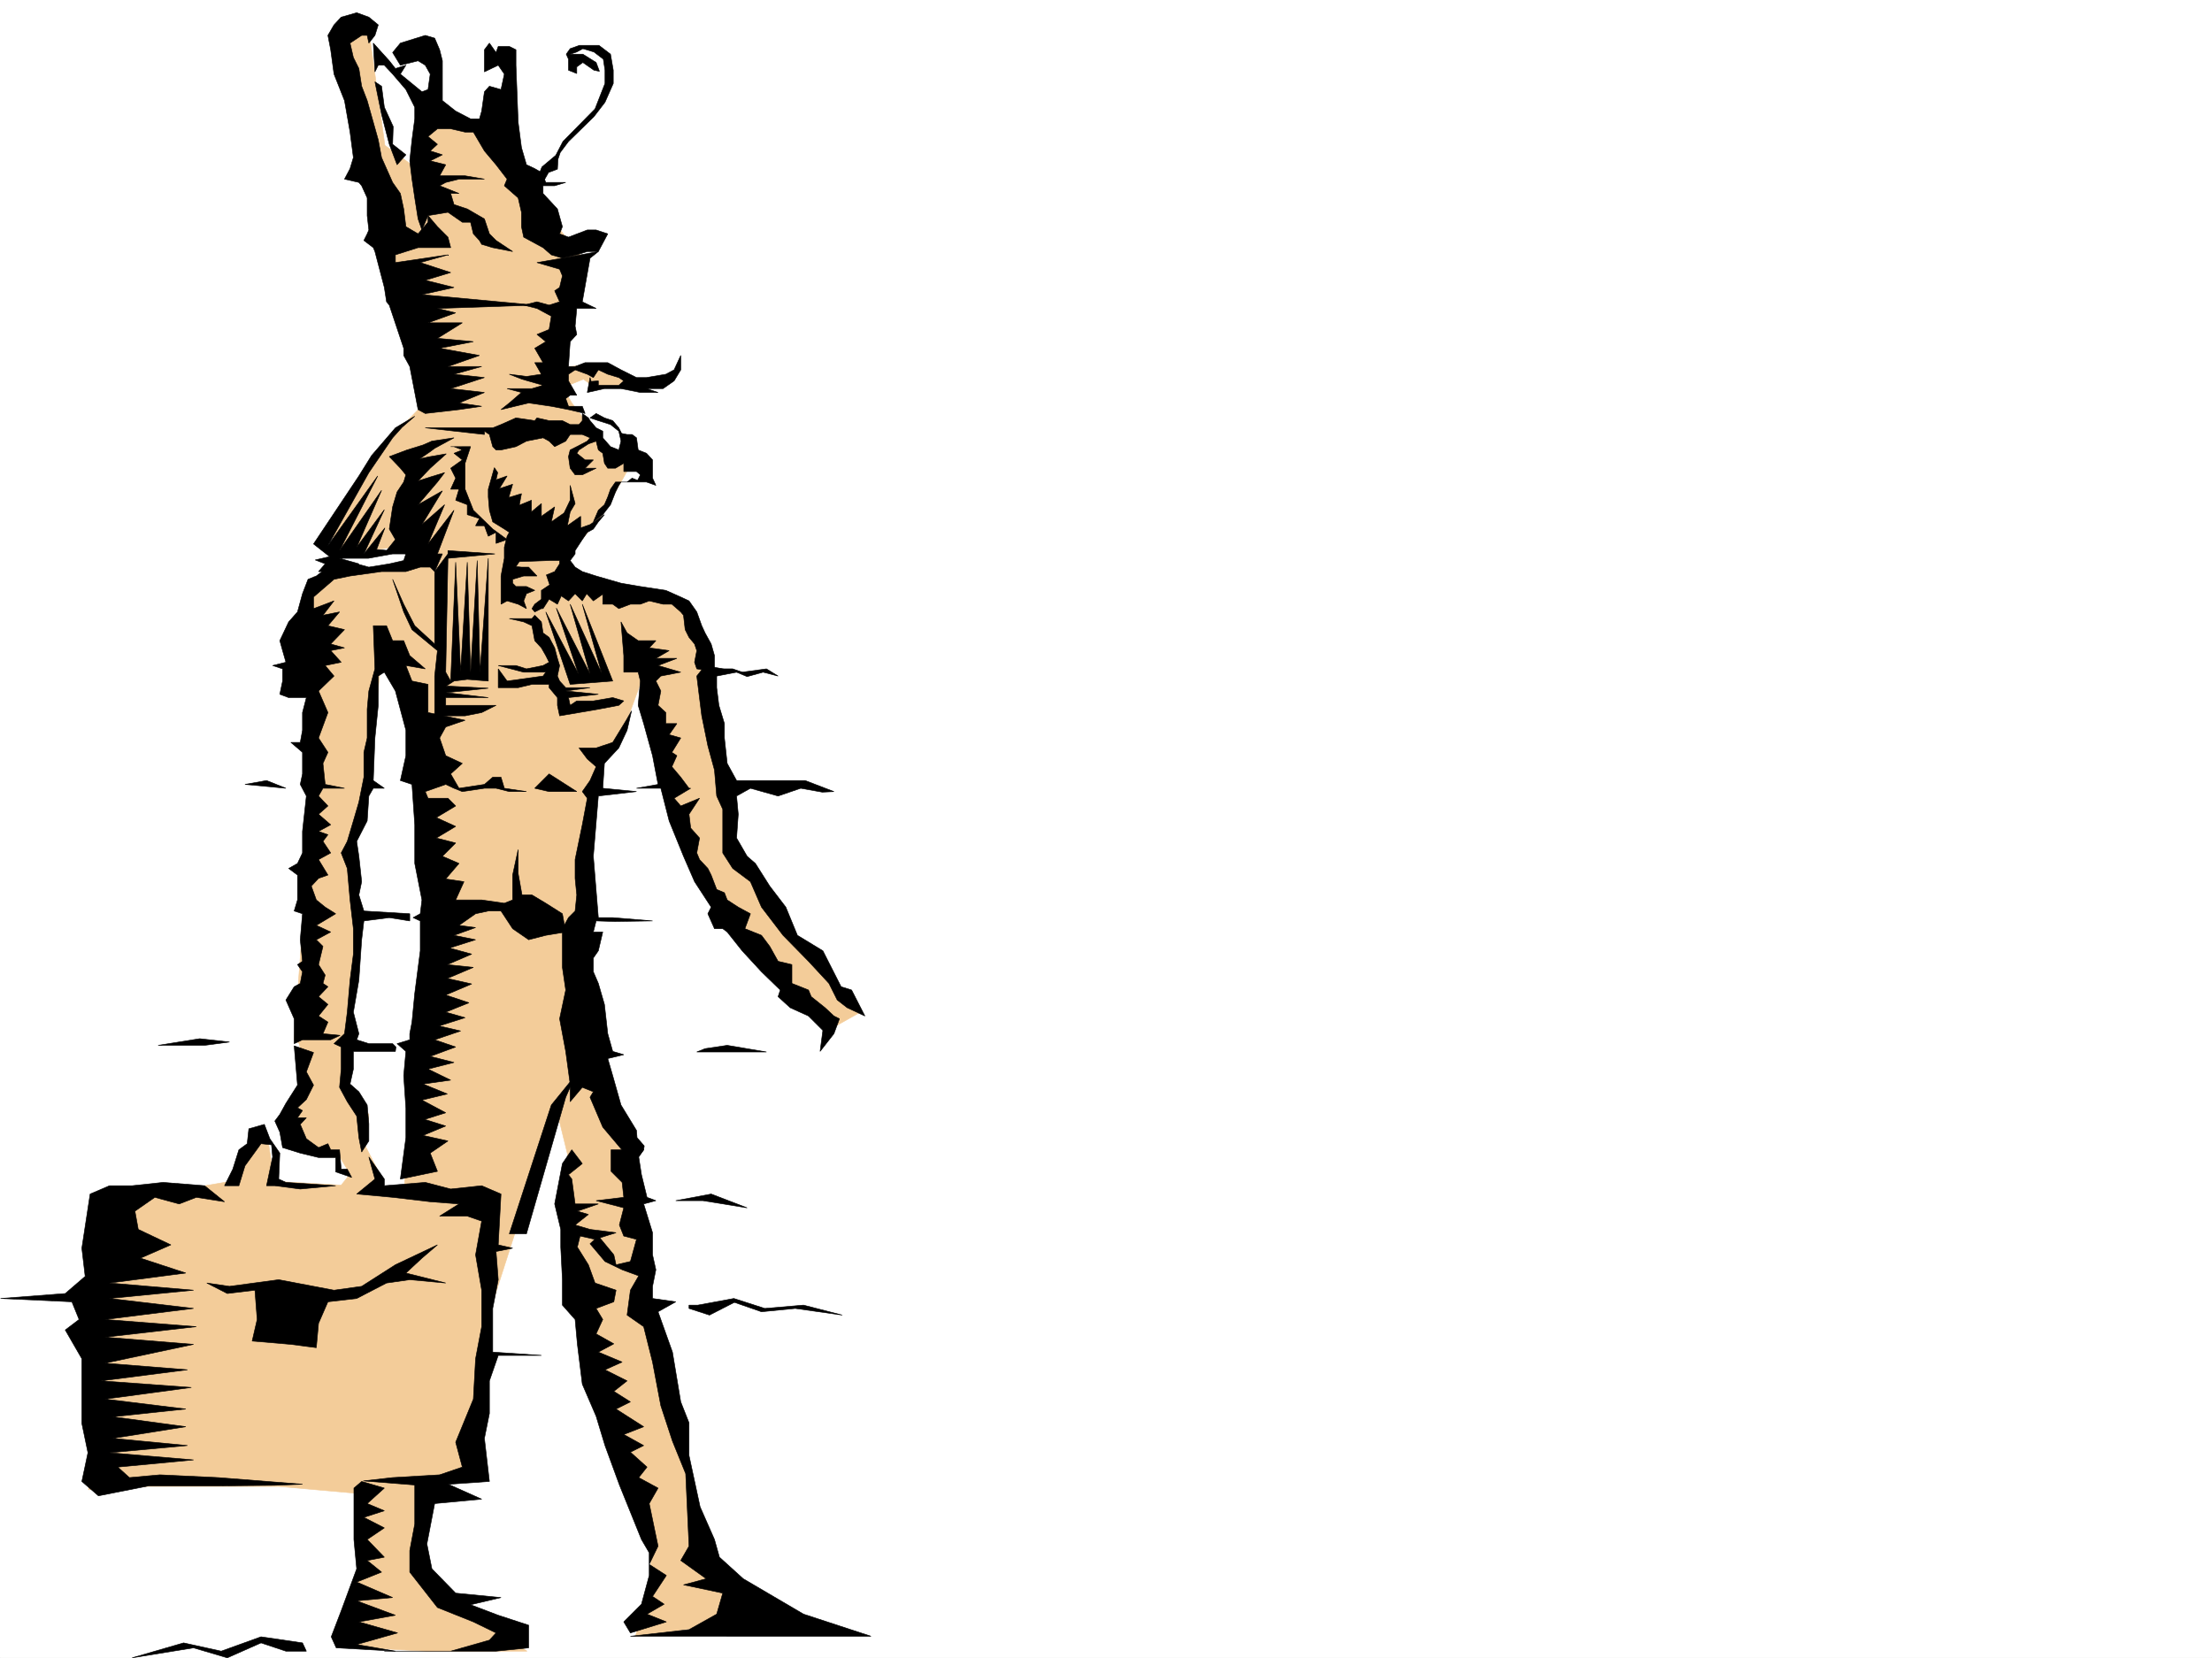
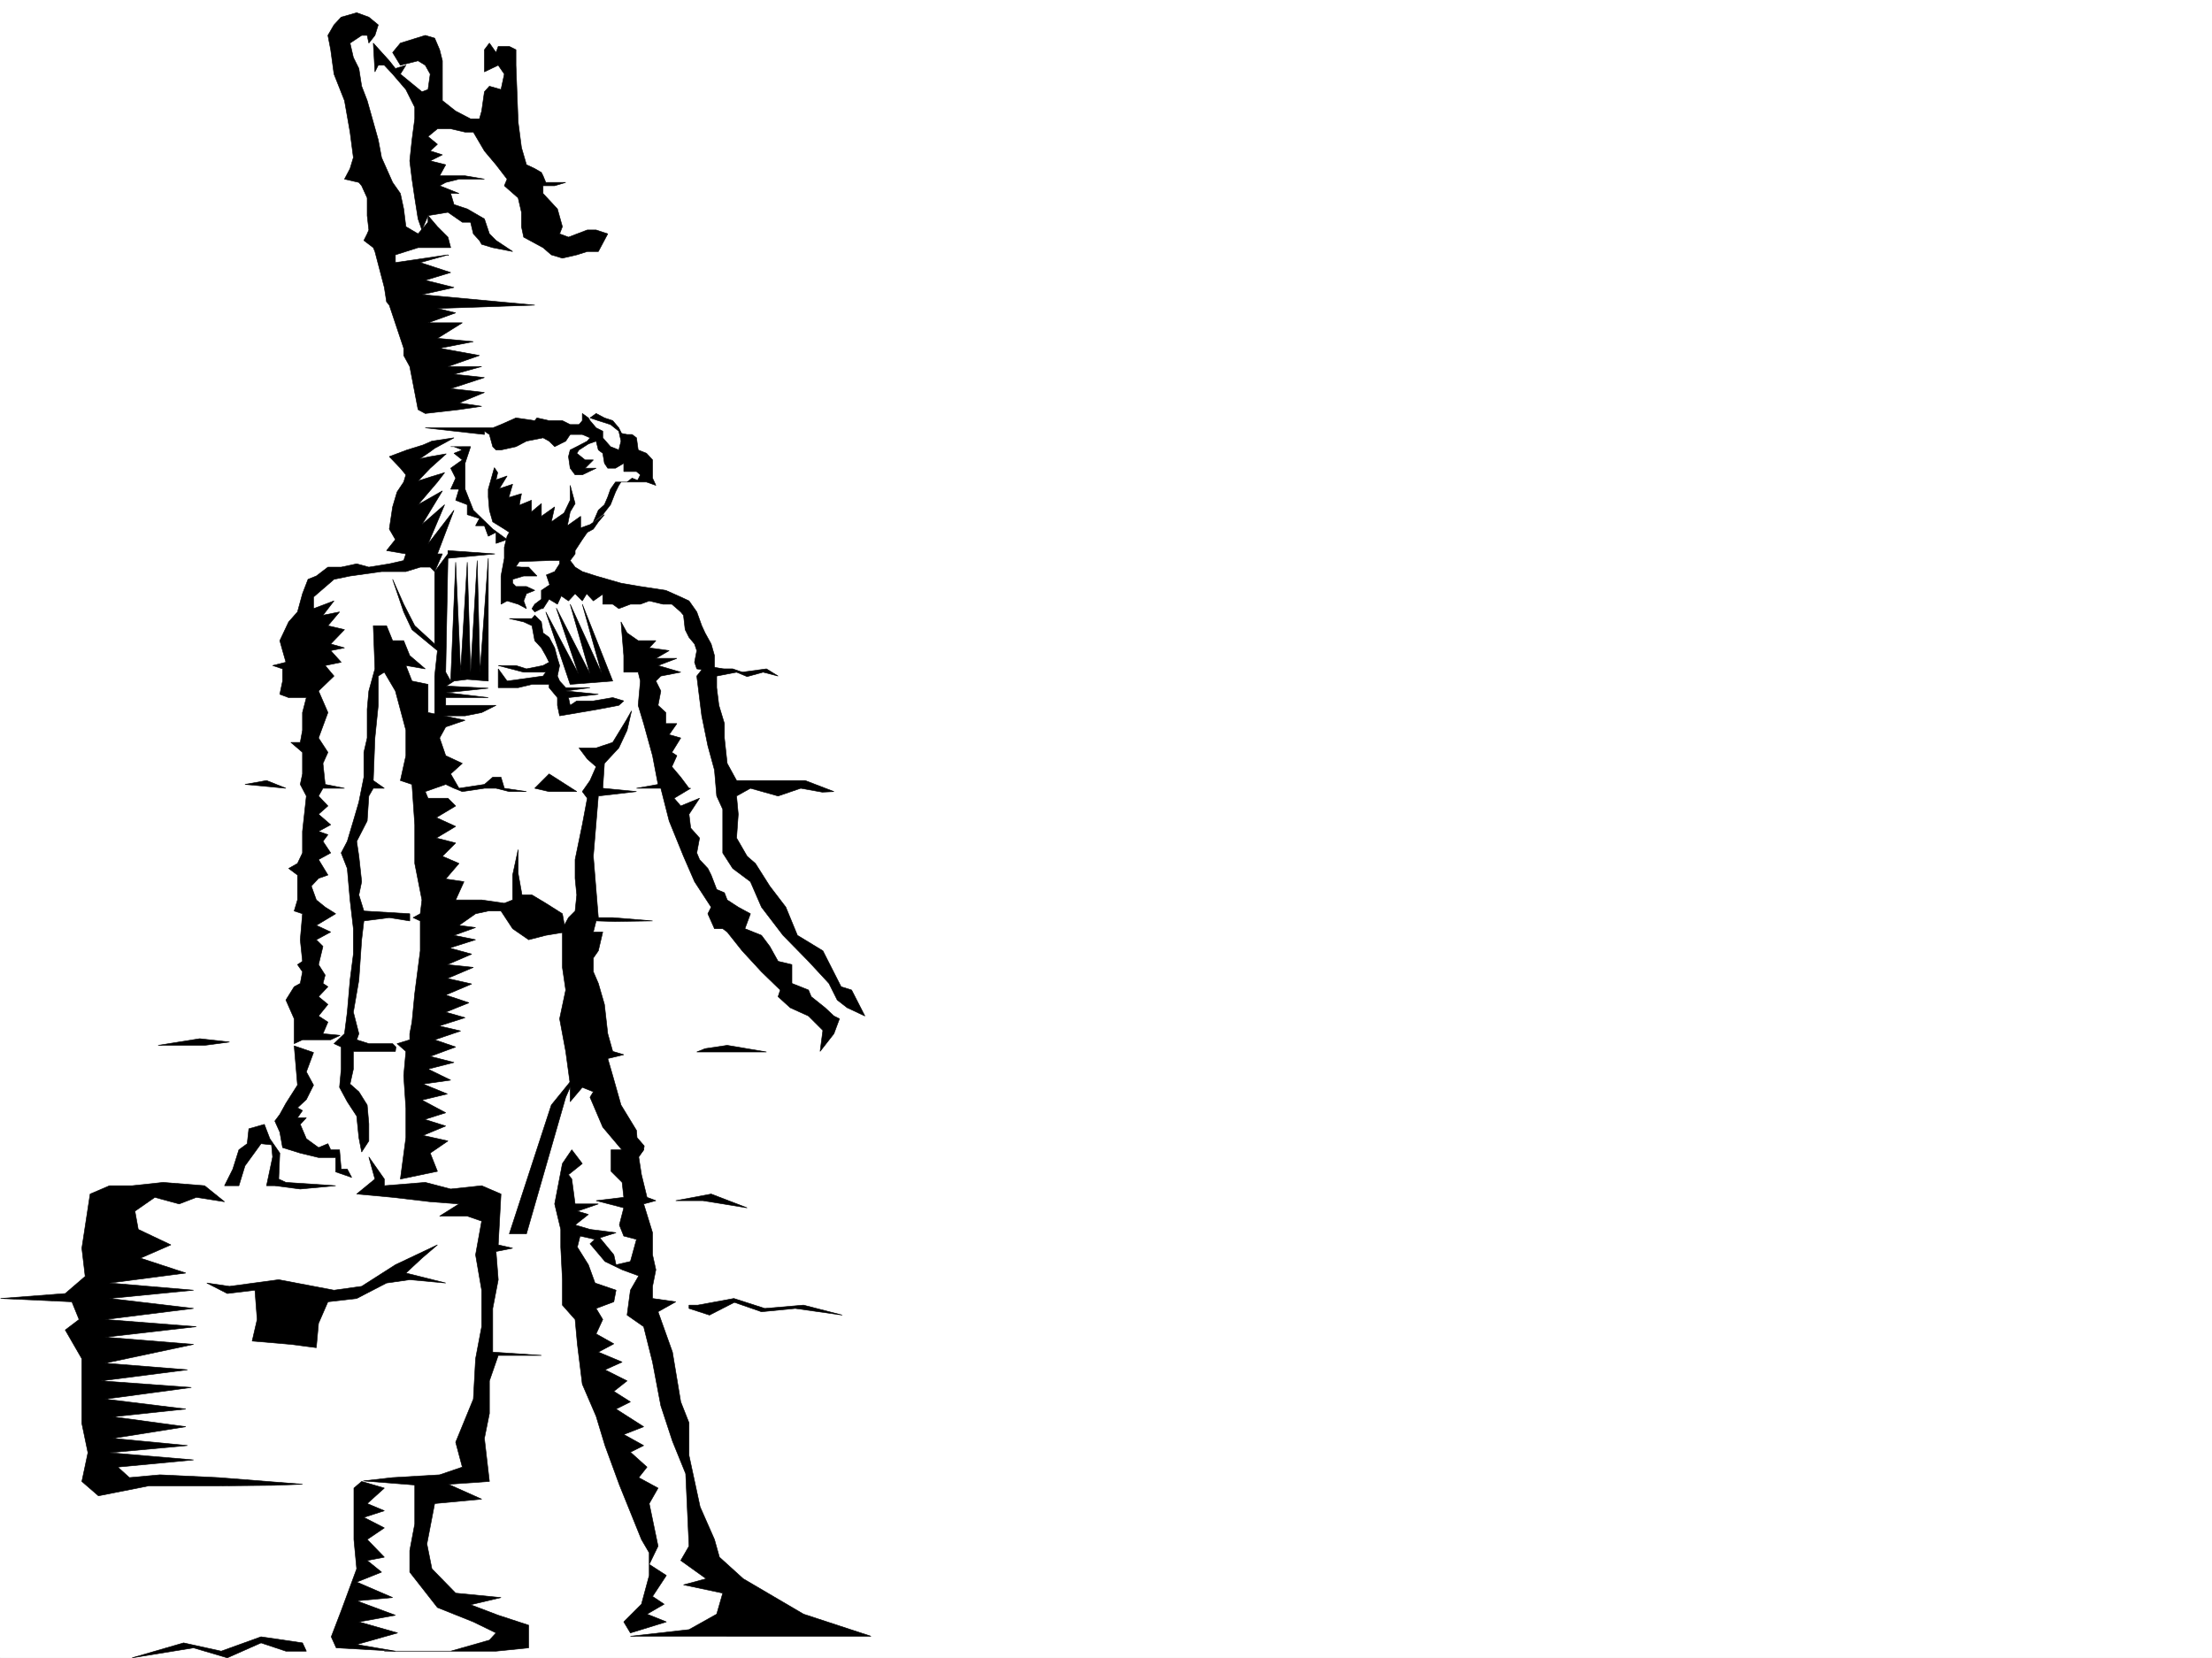
<svg xmlns="http://www.w3.org/2000/svg" width="2997.016" height="2246.664">
  <rect width="100%" height="100%" fill="#808080" stroke="none" />
  <defs>
    <clipPath id="a">
      <path d="M0 0h2997v2244.137H0Zm0 0" />
    </clipPath>
  </defs>
  <path fill="#fff" d="M0 2246.297h2997.016V0H0Zm0 0" />
  <g clip-path="url(#a)" transform="translate(0 2.16)">
-     <path fill="#fff" fill-rule="evenodd" stroke="#fff" stroke-linecap="square" stroke-linejoin="bevel" stroke-miterlimit="10" stroke-width=".743" d="M.742 2244.137h2995.531V-2.16H.743Zm0 0" />
+     <path fill="#fff" fill-rule="evenodd" stroke="#fff" stroke-linecap="square" stroke-linejoin="bevel" stroke-miterlimit="10" stroke-width=".743" d="M.742 2244.137h2995.531V-2.16H.743Z" />
  </g>
-   <path fill="#f3cc99" fill-rule="evenodd" stroke="#f3cc99" stroke-linecap="square" stroke-linejoin="bevel" stroke-miterlimit="10" stroke-width=".743" d="m498.996 35.973 22.48 161.011 38.2 27.723 15.758-74.172 70.421 20.996 144.59 179-37.457 147.563 57.711-4.496 54.7 25.453-59.196 6.023-15.758-11.261-27.722 11.261 12.004 20.957 35.972 47.196 44.965 34.445-38.238 68.152-48.68 59.196v32.18l155.852 26.98 32.218 101.855 31.438 241.207 38.238 26.942 53.918 89.89 85.434 97.36-37.457 20.996-79.45-75.66-74.917-90.633-60.684-106.352-41.953-203.75-32.961 90.633-27.723 37.457-20.254 182.012 15.758 198.472 54.7 170.79 14.976 192.488 54.7 193.27 37.46 155.034 43.438 59.157-102.637 15.718-47.938 6.02 20.961-69.676v-47.933L810.7 1921.96l-41.953-219.469V1563.18l-15.758-64.399-91.418 284.61-37.457 219.468-53.175 21.739-5.981 89.851 59.156 65.18 89.93 57.672h-136.38l-110.887-5.98 20.996-107.134 7.47-99.59-117.614-10.515H199.293l-79.414 4.496 31.476-390.219 161.094-27.722 48.68-68.895 10.516 68.895 90.636 5.238 12-14.973-16.5-27.722-70.418-20.215 5.985-38.945 21.738-35.973-10.48-59.156 57.675 9.734 6.762 59.16 30.695 32.219-4.496 43.437 21.738 41.957 4.497 22.48 26.234-6.76 7.469-122.817 41.996-245.703L555.18 920.53l-43.438-62.91-86.922-71.906 113.157-14.235 26.98-21.738-29.246-8.21-89.895 9.734 11.965-50.946 63.696-99.625 53.957-54.664-47.973-214.226L484.02 176.77 452.543 49.422Zm0 0" />
-   <path fill="#f3cc99" fill-rule="evenodd" stroke="#f3cc99" stroke-linecap="square" stroke-linejoin="bevel" stroke-miterlimit="10" stroke-width=".743" d="m424.82 781.219-9.734 65.18 5.238 267.363-21.738 295.129 70.457 52.433 14.977-181.27-9.739-122.812 25.457-92.156 21.739-224.711zm0 0" />
  <path fill-rule="evenodd" stroke="#000" stroke-linecap="square" stroke-linejoin="bevel" stroke-miterlimit="10" stroke-width=".743" d="m507.988 47.937 4.496-14.234-12.746-10.476-16.46-5.985-20.997 5.985-9.738 10.476-8.25 14.234 3.754 19.473 4.496 32.961 14.234 35.934L474.281 179l4.5 34.484-4.5 14.977-7.504 14.234 19.47 4.496 3.753 4.496 7.508 16.461v23.97l2.23 19.472-2.23 5.238-4.496 8.992 12.746 9.735 2.23 5.242 12.746 48.68 3.012 19.468 3.715 4.5 19.508 58.414v9.774l8.21 14.976 11.262 58.414 9.735 5.243 45.71-5.243 30.731-4.496-30.73-4.496 34.445-14.23-45.707-5.242 45.707-14.973-41.21-4.496 37.495-10.48H606.91l42.695-14.977-53.957-9.774 45.707-8.953-48.675-4.496 33.703-21H579.93l37.46-13.488-24.71-5.98 131.843-4.497-152.843-14.234 43.441-9.734-38.945-9.739 34.449-10.476-41.211-13.492 37.496-10.477-71.2 10.477v-10.477l30.731-9.738h44.184l-3.715-14.23-14.23-14.235-12.75-14.973v8.992l-13.489 15.72-16.5-9.74-2.972-23.964-4.496-20.96-10.516-14.974-14.977-33.707-4.496-23.964-6.726-23.97-8.25-29.245L490 116.832l-3.754-23.969-7.465-14.976-4.5-19.473L490 47.937h7.508l2.23 10.477zm0 0" />
-   <path fill-rule="evenodd" stroke="#000" stroke-linecap="square" stroke-linejoin="bevel" stroke-miterlimit="10" stroke-width=".743" d="m507.988 110.848 8.992 44.183 10.481 40.469 10.516 27.723 11.964-13.489-17.984-14.234.781-23.969-12.004-26.234-3.754-28.465zm0 0" />
  <path fill-rule="evenodd" stroke="#000" stroke-linecap="square" stroke-linejoin="bevel" stroke-miterlimit="10" stroke-width=".743" d="m505.758 58.414 2.23 38.945 4.496-8.992h8.25l11.223 12.004 17.984 20.957 12.004 23.969v15.758l-3.754 28.465-3.011 28.425 3.011 24.75 3.754 25.453 4.496 28.465 5.239 14.977 8.25-19.473 26.98-4.496 19.473 13.488h11.222l3.75 15.72 8.25 8.991 3.012 5.239 14.977 4.496 26.98 5.242-22.484-14.977-8.992-8.992-6.766-20.215-23.227-13.488-17.984-5.984-4.496-14.977h11.262l-26.239-10.477 8.25-4.496 17.989-4.496h34.445l-26.195-4.496h-34.489l8.25-14.976-20.996-5.278 16.5-8.21-16.5-5.243 9.778-8.992-12.75-10.48 12.75-10.516h17.945L630.137 179h11.218l14.977 25.492 15.758 18.73 14.976 19.473-3.754 8.992 18.727 16.461 4.496 19.473v19.469l3.012 14.234 26.238 14.23 11.219 9.739 14.976 4.496 19.473-4.496 14.27-4.496h14.976l12.746-23.969-15.758-5.238h-11.964l-25.493 9.734-12.003-4.496 3.753-9.738-6.726-23.965-19.469-20.96v-10.478h15.719l14.973-4.496H739.5l-3.715-8.992-2.27-4.5-8.992-5.238-11.222-5.238-6.766-23.227-4.496-34.445-2.969-77.184V67.41l-8.996-4.5h-15.011l-2.973 8.254-8.992-12.75-6.766 8.996v29.95l18.73-8.993 8.25 12.004-4.496 20.957-15.718-4.496-6.766 7.508-3.715 26.195-3.012 10.52h-12l-20.214-10.52-17.989-14.23V82.383l-3.754-14.973-6.722-15.719-12.75-3.754-33.703 10.477-10.516 12.75 10.516 17.203 23.968-5.984 9.735 5.984 6.726 12.004-2.972 20.957-8.25 3.012-16.5-13.492-12.707-10.477 7.468-12.004-14.23 4.496-8.25-10.48zm0 0" />
-   <path fill-rule="evenodd" stroke="#000" stroke-linecap="square" stroke-linejoin="bevel" stroke-miterlimit="10" stroke-width=".743" d="m727.535 355.77 30.692 8.996 3.753 8.992-3.753 15.719-6.723 4.496 6.723 14.972-14.23 4.5-16.462-4.5-17.988 4.5 17.988 4.496 19.469 10.477-3.008 17.988-16.46 6.762 11.964 9.738-14.977 8.953 11.262 19.512h-11.262l8.993 15.719-20.215 2.969-23.227-2.97 17.207 6.724 28.504 8.25-15.015 4.496h-33.704l19.47 5.242-16.462 14.23-11.258 8.992 37.457-8.992 30.73 4.496 23.227 4.496 22.485 5.243-3.754-9.739h-18.73l-3.754-10.476 6.023-4.496h8.953l-11.223-19.473v-8.992l8.993-5.985 16.5 5.985 8.21 4.496 6.766-10.48 12.746 5.984 14.977 4.496 6.726 4.496-6.726 5.98h-27.723v-5.98l-9.734.742-1.527-5.238-3.715 20.215 23.226-5.242h22.446l26.234 5.242h23.969l-15.72-5.242h22.485l14.973-10.477 8.992-14.977v-19.472l-8.992 19.472-11.223 5.985-26.234 4.496H862.39l-20.996-10.48-17.95-9.735h-30.73l-13.492 5.238h-8.993l2.27-33.703 8.953-9.738-2.23-11.258 2.23-23.969h26.234l-18.726-8.996 10.477-59.156 11.261-8.992-48.719 8.992zm6.723-129.575 18.73-15.718 9.735-18.73 43.48-44.185 13.488-34.445V95.13l-2.265-14.973-12.707-9.738-15.016-4.496-8.25 4.496-8.953 2.973h17.203l17.984 11.261 4.497 11.965-7.465-1.488-15.016-10.477-8.25 5.98v8.997l-11.223-4.5V80.156l-3.011-6.765 5.281-7.47 12.707-4.495h26.234l15.72 11.965 3.753 21.738v17.988l-11.223 25.453-14.972 19.473-34.489 33.703-11.222 14.977-3.008 8.992-.746 13.488-12.004 4.496-5.98 10.48-8.993-3.011zM561.945 564.02l-17.242 14.972-12.746 14.235-32.219 47.191-55.445 98.848 67.45-94.352-51.692 101.113 56.93-81.64-33.704 77.144 37.457-50.945-27.722 59.937 28.465-35.226-11.223 29.207 17.207 1.523 27.719 4.496h-23.223l-32.96 5.985H460.05l26.195 7.469-26.195 10.515h-28.465l8.992-10.515-13.488-5.243 19.473-4.496-21.743-17.203 61.426-92.12 17.246-27.72 32.219-37.46zm0 0" />
  <path fill-rule="evenodd" stroke="#000" stroke-linecap="square" stroke-linejoin="bevel" stroke-miterlimit="10" stroke-width=".743" d="m527.461 618.68 15.012 15.718 7.468 8.993-2.972 9.734-8.992 13.492-6.02 20.215-4.496 29.988 8.25 14.235-11.965 14.972 26.195 4.496-2.972 8.997-19.508 4.457-27.723 4.496-16.46-4.496-20.997 4.496h-17.988l-15.719 12.004-11.222 4.496-7.504 19.472-6.766 24.711-11.965 13.489-12.004 25.453 3.754 13.488 4.496 15.719-17.984 4.496 13.488 4.5v16.5l-3.754 17.945 12.004 4.496h23.969l-5.238 20.254v23.969l-3.012 16.46H394.09l15.758 13.49v29.21l-3.012 14.23 8.25 15.72-5.238 47.937v29.207l-6.766 14.23-11.965 6.766 11.965 8.953v33.742l-4.496 14.977 11.262 3.715-3.012 35.23 3.012 29.207-6.766 4.496 6.766 9.734-3.012 15.72-8.25 4.495-11.223 17.989 11.223 25.453v33.703l11.262-5.238h38.199l12.746-5.985-23.227-2.265 6.727-15.72-12.707-8.25 12.707-15.718-12.707-10.476 12.707-13.493-6.727-4.496 3.012-11.222-8.992-14.23 5.98-24.712-8.992-8.992 19.473-10.48-19.473-8.993 26.238-15.757-14.234-8.954-12.004-9.738-6.761-18.726 9.773-10.52 12.707-4.496-12.707-20.957 16.46-8.992-10.48-15.719 6.727-8.992-12.707-4.496 16.46-8.996-16.46-14.23 12.707-11.224-12.707-13.488 5.98-10.48h29.211l-26.199-5.238-3.012-28.465 6.727-14.977-12.707-19.469 12.707-34.449-12.707-29.246 20.957-20.215-11.965-14.234 21.703-4.496-14.234-15.72 18.73-3.75-18.73-5.241 18.73-19.469-22.484-5.242 15.758-18.727-22.485 4.496 14.977-19.472-27.723 10.48v-15.719l27.723-23.968 21.738-4.496 42.7-5.985h32.96l19.473-6.02h13.488l6.024 6.02 10.476-23.969h-6.722l22.441-59.195-35.191 45.707 22.484-53.176-30.734 26.942 27.722-45.672-32.96 18.73 26.238-30.734 9.734-12.707-17.242 5.242-18.73 5.98 16.46-17.242 21.739-19.472-21.739 3.754-14.23 3.011 14.23-9.738 6.024-4.496 26.195-14.23-29.95 4.496-12.003 5.238-21.703 6.727zm0 0" />
  <path fill-rule="evenodd" stroke="#000" stroke-linecap="square" stroke-linejoin="bevel" stroke-miterlimit="10" stroke-width=".743" d="m637.605 605.191-7.468 22.48v35.192l11.218 28.465 26.239 25.492 19.472 14.235-14.976 5.238v-14.977l-10.52 5.239-5.238-14.23h-11.965l5.238-9.735-16.5-5.242v-13.489l-15.714-6.023 4.496-14.973h-11.262l6.766-14.976-6.766-13.489 15.758-11.222-11.262-8.992 11.262-4.496-11.262-4.497h-4.496zm-48.679 169.301v98.102l-26.98-24.711-14.977-29.207-15.012-33.703 15.012 44.183 11.222 23.969 34.489 28.46-3.754 34.45v53.918h41.21l22.481-4.457 19.473-9.773h-68.192v-10.48h57.672l-56.93-6.727 56.93-5.98-56.93-3.013 10.481-6.722 17.984-2.27 28.465 2.27V756.508l-11.218 154.289-3.754-151.277-8.993 151.277-4.5-149.05-8.992 148.304-6.722-148.305-6.766 161.055-6.727-12.004 3.012-154.29 63.656-5.984-63.656-4.496v4.496zm0 0" />
  <path fill-rule="evenodd" stroke="#000" stroke-linecap="square" stroke-linejoin="bevel" stroke-miterlimit="10" stroke-width=".743" d="M576.176 579.734h91.418l11.222-4.496 20.254-8.992L724.523 570l3.012-3.754L743.996 570h17.984l10.52 5.238h11.965L788.96 570v-9.734l8.25 5.98 2.227 3.754 8.25 9.734 8.996 4.496v8.997l10.476 11.964 11.262 4.497 2.973-11.965-2.973-13.493-11.262-8.992L810.7 570l-11.262-3.754 8.25-5.98 11.261 5.98L830.172 570l8.25 9.734 3.754 7.508 7.469 1.488h6.761l5.985 4.497 2.265 16.46 11.223 4.497 8.25 8.992v24.71l4.496 9.739-12.746-4.5h-34.484l-2.973 4.5-4.496 8.992-6.766 17.242-10.476 13.489-12.75 9.738 6.765-15.758 8.25-7.469 4.496-10.48 3.715-10.516 6.766-9.738h15.719l6.761-5.238 7.469 3.011 3.754-7.507-5.238-4.496h-17.243v-11.223l-11.222 6.726h-10.48l-4.497-6.726-2.265-13.488-5.985-4.496-3.012-11.965-10.476 3.754-12.746 8.21-3.012 4.497 11.262 8.992h11.219l-11.22 11.222h14.973l-18.726 8.993h-9.738l-6.723-8.993-2.27-15.718 2.27-8.992 8.953-4.497 14.27-7.468 3.715-4.496-10.477-4.497H772.5l-6.023 8.993-14.973 7.468-7.508-7.468-8.21-4.496-22.485 4.496-14.23 7.468-20.255 4.497h-6.726l-4.496-4.497-4.496-16.46-6.766-4.5v4.5zm0 0" />
  <path fill-rule="evenodd" stroke="#000" stroke-linecap="square" stroke-linejoin="bevel" stroke-miterlimit="10" stroke-width=".743" d="m669.82 633.656-8.25 29.207v10.516l1.528 17.95 4.496 15.757 15.718 9.734 6.762 4.496-3.008 5.239-3.754 14.976v14.977l-4.496 23.969v38.199l8.25-4.496 14.973 4.496 11.262 5.984-3.754-10.48 3.754-9.735 11.222-4.5-11.222-5.238h-14.23l-4.497-4.496v-5.238l14.973-4.496h17.988l-11.262-12.004h-9.738l-7.465-.743 4.496-6.726 40.43-1.484h14.23v4.457l-6.722 10.515-11.223 4.496 4.496 13.453-11.261 7.504v11.965l-8.993 6.766-3.753 5.984 3.753 4.496 8.993-4.496h2.27l8.21-12.75 11.258 6.766 5.242-11.223 9.734 6.727 8.993-9.735 9.738 9.735 5.98-9.735 8.993 9.735 12.75-8.992v13.488h13.488l8.25 5.984 15.719-5.984h13.488l12.004-4.496 18.73 4.496h11.965l12 10.48 3.754 4.496 2.23 19.473 5.239 10.477 7.508 8.992 3.011 8.992-3.011 15.719 3.011 8.996 26.977 4.496h34.45L992.75 906.3h-24.711v-17.988l-4.496-15.72-8.25-14.972-4.5-9.738-6.723-18.727-10.52-14.976-11.222-5.239-20.215-8.996-34.484-5.238-26.234-4.496-33.708-9.734-18.726-5.985-9.738-6.02-6.723-8.952 6.723-8.997v-4.496l9.738-14.972 6.762-9.739 8.21-4.496 6.766-9.734 8.25-9.738-19.511 13.453-12.708 4.496v-15.719l-17.984 12.746 3.754-18.73 6.723-11.258-6.723-24.711v20.211l-8.25 17.246-17.246 12.004 4.5-20.254-17.988 12.746v-17.242l-13.489 11.258v-15.758l-16.46 6.766 2.968-15.72-17.242 5.243 5.281-17.988-17.988 5.984 10.48-17.207-14.976 5.242 2.23-9.738zm0 0" />
  <path fill-rule="evenodd" stroke="#000" stroke-linecap="square" stroke-linejoin="bevel" stroke-miterlimit="10" stroke-width=".743" d="M675.063 906.3v25.454h26.976l18.73-4.457h23.227v4.457l11.258 13.488v10.48l2.973 14.231 26.238-4.457L810.699 961l27.723-5.277 6.726-5.985-14.976-4.496-26.238 4.496h-22.48l-8.954 5.985-2.27-10.48 40.47-4.497-44.223-4.496 32.96-4.496h-32.96l-8.25-8.953-2.973-6.766 2.973-14.234-2.973-9.735-3.75-14.23-7.508-14.234-8.21-5.98-2.27-14.977-8.993-8.993-3.753 4.496h-30.696l19.473 4.497 11.223 5.238 3.753 20.215 8.993 9.738 5.984 10.477 4.496 8.992-8.21 4.496-22.485 4.5-14.23-4.5h-24.008l34.484 8.996H739.5l-3.715 5.238-48.719 6.766zm0 0" />
  <path fill-rule="evenodd" stroke="#000" stroke-linecap="square" stroke-linejoin="bevel" stroke-miterlimit="10" stroke-width=".743" d="m772.5 927.297-33-98.14 44.219 83.905-29.989-89.148 45.708 89.149-26.938-94.387 42.695 93.605-26.234-93.605L830.17 922.8zm68.895-84.652 8.25 14.976 15.011 10.477h23.969l-8.992 9.738 26.98 3.75-17.988 10.48h28.465l-25.492 9.735 30.73 8.996-26.976 5.238-6.727 6.766 6.727 13.449-3.754 19.473 10.515 9.773v14.977h14.977l-10.477 14.972 15.715 4.5-12 19.47 6.762 4.495-6.762 14.977 12 14.234 11.223 14.973h2.27l-22.485 13.492 8.992 10.476 25.496-10.476-14.273 21.7 2.27 18.73 12.003 13.488-3.754 20.215 3.754 8.992 11.219 12.004 4.5 8.953 7.504 19.512 10.48 4.457 3.754 9.773 14.977 9.738 16.5 8.954-7.508 20.253 22.48 8.993 11.223 14.976 11.262 20.215 18.726 4.496v25.453l22.485 8.992 3.715 8.997 18.726 14.972 12.004 11.223 7.508 3.754-7.508 20.215-18.727 23.968 3.754-28.465-19.472-19.472-24.75-11.223-16.461-14.972 2.972-8.997-25.457-24.71-26.234-28.465-20.215-25.453-6.023-4.497h-11.219l-8.996-20.253 4.5-8.954-22.484-34.488-14.977-34.445-19.469-47.938-11.261-44.183H862.39l29.207-5.239-7.47-38.945-12.003-43.437-7.469-24.75 2.973-32.922-2.973-12.004h-19.508v-22.484zm-335.637 5.238 2.23 58.418-8.25 29.949-2.23 24.75v38.945l-4.496 19.47v33.706l-6.766 33.703-7.465 25.453-8.25 27.723-8.25 15.719 8.25 20.996 3.75 42.695 4.5 38.945v34.446l-4.5 35.191-3.75 43.442-3.754 29.207-14.234 13.488 9.738 4.496v29.953l-2.23 24.75 10.48 19.473 12.746 19.469 2.97 29.21 3.753 19.47 9.738-14.973v-23.227l-2.23-25.453-11.262-17.988-11.965-10.477 4.5-20.254v-23.969h56.93l.742-5.984-4.496-4.496h-32.219l-16.46-5.238 2.968-8.25-7.465-29.207 7.465-43.442 3.754-54.66 3.012-25.496 34.449-4.457 27.719 4.457v-9.734l-62.168-3.715-6.766-21.739L490 1194.66l-3.754-34.445-2.969-20.215 14.23-27.723 2.231-33.703 6.02-10.48h14.976l-14.976-10.477 2.23-57.672 4.496-44.222v-39.688l8.25-5.238 14.977 25.453 14.23 53.215v34.445l-7.468 33.707 15.718 5.239 3.754 54.66v52.433l9.735 49.461-2.266 18.692-9.738 5.277 9.738 4.457v40.469l-7.469 57.676-3.754 38.94-3.011 15.72v8.25l-17.203 5.238 11.964 10.48-2.972 32.961 2.972 44.184v39.727l-7.468 56.144 50.207-10.476-9.778-24.711 24.008-16.461-33.742-7.508 30.73-12.746-28.464-8.957 28.464-8.993-32.218-17.242 34.449-8.25-32.961-13.449 37.457-5.281-30.695-14.973 35.191-8.996-32.219-8.21 34.489-12.747-28.465-9.734 35.187-11.965-29.207-6.766 35.23-11.219-26.238-7.507 31.477-12.707-31.477-10.52 35.23-14.977-33-7.464 35.227-14.977-35.226-3.754 33-14.234-29.988-8.25 35.226-11.219-29.246-5.984 29.246-10.516-22.48-2.973 22.48-15.757 17.203-3.715h17.246l15.758 23.968 21.7 14.977 23.226-5.984 26.977-4.496-4.497-24.75-22.48-14.23-18.73-11.224h-13.49l-5.242-29.207v-32.218l-7.465 34.445v33.742l-11.262 4.461-30.695-4.46H617.39l11.218-24.75-24.71-3.716 17.988-20.996-22.485-9.734 17.989-17.988-26.239-6.723 26.239-15.719-26.239-12.004 26.239-15.719-10.48-10.476h-26.98l-3.754-8.996 27.722-9.734 11.223 5.238 11.262 4.496 29.949-4.496h15.758l17.984 4.496h23.227l-29.989-4.496-4.496-14.973h-11.222l-11.262 9.734-34.445 5.239-11.262-19.469 15.758-14.234-22.485-10.48-8.25-23.966 8.25-14.976 26.239-8.992-50.207-10.48v-38.2l-21.74-4.497-8.25-21 26.235 4.5-20.996-17.988-8.211-20.215h-15.012l-8.21-20.215h-15.759 4.496zm0 0" />
  <path fill-rule="evenodd" stroke="#000" stroke-linecap="square" stroke-linejoin="bevel" stroke-miterlimit="10" stroke-width=".743" d="m848.898 975.23-18.726 30.696-22.485 7.508h-23.222l11.258 14.976 11.964 10.477-8.25 18.73-10.476 14.973 6.762 8.996-6.762 35.93-9.738 47.195v25.453l2.23 22.484-2.23 21.739-8.993 8.992-8.25 14.977v52.433l4.497 30.691-8.25 38.946 8.25 44.183 6.023 44.223v23.969l16.46-19.473 14.974 5.98-4.496 7.47 17.246 40.468 28.464 33.703 18.727 7.469 8.25-10.477.742-5.242-9.734-11.218-.742-9.739-20.996-34.445-11.223-39.727-6.727-23.226 21.703-5.238-14.976-4.497-6.727-23.968-4.496-39.688-8.25-28.465-6.765-15.718v-18.727l6.765-9.738 5.985-25.453h-12.75l3.753-15.016 25.497.785 50.945-.785-53.957-4.457h-19.473l-6.765-83.164 6.765-81.64 51.692-5.985-45.707-4.496 2.265-33.703 19.473-20.957 11.223-23.97 6.02-26.234zm-516.98 87.625 29.21-5.238 26.235 10.477zm612.152-146.82 6.723 53.918 8.25 40.469 8.996 32.96 3.008 35.192 8.21 17.985v59.16l13.493 20.996 24.008 17.945 14.972 34.488 29.208 38.2 34.488 35.191 27.722 29.95 11.223 22.484 13.488 10.476 23.97 11.223-17.99-35.191-14.23-4.497-24.71-48.68-34.489-20.956-15.719-38.2-21.738-28.464-19.472-30.735-11.22-9.734-14.273-24.711 2.27-32.219-2.27-24.71 18.77-10.481 37.457 10.48 30.691-10.48 29.25 5.242 15.715-.746-38.941-14.973h-92.942l-12.707-23.226-3.754-34.446v-19.472l-7.507-24.75-2.973-23.97v-15.718l26.941-5.238 14.274 5.98 21.699-5.98 20.254 5.238-15.758-9.734-32.96 4.496-26.24-4.496-23.964-4.5zm0 0" />
  <path fill-rule="evenodd" stroke="#000" stroke-linecap="square" stroke-linejoin="bevel" stroke-miterlimit="10" stroke-width=".743" d="M766.477 1486.777 713.3 1671.801h-23.227l56.93-174.504 32.219-39.727zm-41.954-418.683 19.473-19.469 37.457 23.965h-37.457zM398.586 1417.14l4.496 53.176-15.719 24.711-8.25 14.977-6.726 8.992 6.726 14.977 3.754 20.996 23.969 7.468 24.75 5.981h23.226v19.473l21.7 7.507-5.98-11.222h-8.25l-2.231-26.235h-12.004l-3.754-8.25-12.707 5.278-16.5-12.004-8.25-19.473 8.25-8.992h-12.004l6.766-9.738-6.766-3.75 12.004-11.223 9.734-19.473-9.734-17.984 9.734-26.2zm0 0" />
  <path fill-rule="evenodd" stroke="#000" stroke-linecap="square" stroke-linejoin="bevel" stroke-miterlimit="10" stroke-width=".743" d="m379.113 1562.438-1.484 35.187 9.734 4.496 67.45 4.5-47.977 4.496-34.45-4.496H361.13l8.25-38.945-1.488-16.461-14.23-1.524-21.743 29.989-8.25 26.941H304.2l11.219-22.445 8.25-26.235 11.262-8.25 2.23-20.214 20.996-5.985 7.469 19.473zm141.621 44.183 55.442-4.5 34.449 8.996 41.992-4.496 26.2 11.258-3.754 68.895 19.511 4.496-22.484 4.496 2.973 38.203-7.47 38.941v59.16l65.923 4.496h-58.453l-11.965 34.485v44.183l-6.766 33.707 6.766 58.415-86.922 5.98-83.906-6.723 39.687-4.496 63.691-3.754 30.735-10.48-8.992-33.703 23.964-58.418 3.012-54.7 8.25-43.44v-49.423l-8.25-47.937 8.25-45.707-19.512-6.723h-37.457l26.239-16.5-38.985-2.973-50.945-5.984-48.68-4.496 24.711-20.254-8.25-29.95 20.996 29.95zm0 0" />
  <path fill-rule="evenodd" stroke="#000" stroke-linecap="square" stroke-linejoin="bevel" stroke-miterlimit="10" stroke-width=".743" d="m592.68 1686.774-56.97 26.98L490 1742.96l-37.457 5.238-74.914-14.23-66.707 8.992-30.692-4.496 27.723 14.23 37.457-4.496 3.012 39.688-6.766 29.207 52.434 4.496 34.484 4.496 3.012-32.961 12.707-29.207 38.984-4.496 40.47-20.957 31.433-4.496 48.718 4.496-53.957-13.488 21.739-20.215zm0 0" />
  <path fill-rule="evenodd" stroke="#000" stroke-linecap="square" stroke-linejoin="bevel" stroke-miterlimit="10" stroke-width=".743" d="m277.219 1606.621-56.188-4.5-41.953 4.5h-30.734l-26.235 11.258-11.222 73.39 4.496 38.204-26.977 23.222-87.664 6.727 96.656 4.496 9.735 23.969-18.727 14.234 22.48 38.942v87.664l8.25 39.683-8.25 38.946 22.485 19.472 68.188-13.492h94.39l75.696-.742 38.203-1.485-113.899-8.992-79.414-3.754-41.21 3.754-15.72-14.234 102.637-9.735-113.898-9.738 105.648-9.734-101.148-9.735 98.922-15.757-98.922-13.453 98.922-10.516-109.403-13.453 116.871-15.754-122.109-8.957 116.867-15.012-111.629-8.953 119.88-25.496-119.88-9.734 123.633-14.235-123.633-9.734 119.88-14.977-113.9-13.488 113.9-11.223-113.9-9.734 103.423-13.488-61.465-20.215 41.21-17.988-44.183-20.958-4.496-24.71 26.941-18.731 33 8.957 23.223-8.957 38.203 5.984zm588.179-38.945 3.715 23.969 7.508 30.73 12.004 4.496-16.5 4.461 12.004 38.98v29.95l4.496 20.215-4.496 22.484v16.46l31.476 4.497-24.007 13.488 19.511 54.664 11.22 67.407 11.222 28.464v44.223l15.015 69.637 19.473 44.183 6.723 23.97 32.219 29.206 81.68 47.938 91.417 29.988H854.141l79.41-8.992 37.496-20.996 8.21-28.426-53.175-11.262 30.734-8.25-34.488-24.71 11.223-19.473-4.496-98.102-17.946-44.184-15.757-47.933-11.223-59.2-12.004-47.937-22.48-15.715 4.496-33.707 11.257-19.472-22.48-8.25-23.227-11.22-20.253-23.968 11.261-10.48 20.957 25.453 3.012 13.492 19.473-4.496 8.25-29.953-17.243-4.496-5.984-15.012 5.984-23.188-37.46-9.738 37.46-4.496-2.23-20.254-14.977-14.973v-29.207h44.184zm0 0" />
  <path fill-rule="evenodd" stroke="#000" stroke-linecap="square" stroke-linejoin="bevel" stroke-miterlimit="10" stroke-width=".743" d="m761.98 1576.668-10.476 54.664 8.25 34.484v23.97l2.226 44.183v34.445l17.243 19.473 3.011 32.96 6.727 54.665 18.726 43.476 12.004 39.688 19.473 53.176 29.95 74.132 10.519 17.989v30.73l-10.52 38.945-23.965 23.97 8.993 14.972 48.718-14.973-26.238-10.52 23.227-13.449-15.72-10.52 18.731-28.425-23.226-15.015 11.965-24.711-11.965-57.672 11.965-20.957-26.2-14.23 11.223-14.235-22.48-20.215 17.984-8.992-26.977-14.977 26.977-10.515-37.457-23.97 19.473-9.737-22.485-14.23 17.989-14.196-29.954-15.012 23.227-10.48-32.219-13.489 20.957-11.222-23.969-13.489 8.997-19.472-8.997-14.977 23.97-8.992 3.011-15.719-28.465-9.734-8.992-24.711-14.977-23.969 3.715-14.976 20.254 4.496 28.465-8.992-35.23-4.497-20.215-6.02 17.988-14.233-14.977-4.458 28.465-9.773h-31.476l-4.496-33.707-4.497-5.98 18.73-14.977-14.233-18.727zm-200.035 450.16v38.2L555.18 2101v29.207l37.5 47.938 48.675 19.472 30.735 14.973-8.992 9.738-52.473 14.973h-89.89H672.09l44.183-4.496v-30.692l-41.21-13.492-37.458-14.23 41.211-9.735-61.425-5.984-32.22-32.961-6.765-33.703 10.52-54.703 63.691-5.98-63.691-28.466h-26.98zm0 0" />
  <path fill-rule="evenodd" stroke="#000" stroke-linecap="square" stroke-linejoin="bevel" stroke-miterlimit="10" stroke-width=".743" d="M479.523 2016.348v69.636l3.754 39.727-20.996 56.93-13.492 35.191 6.766 14.973 80.156 4.496-52.434-8.992 55.442-15.72-52.473-14.972 49.465-8.996-52.434-19.469 48.68-4.496-48.68-21 33.703-13.449-19.472-15.758 23.226-4.496-23.226-23.969 23.226-15.718-27.722-14.23 27.722-8.993-23.226-9.738 23.226-20.957-30.734-8.992zm466.032-247.934 48.718-8.992 41.954 13.488 52.433-4.496 52.434 13.492-63.653-8.996-45.71 4.496-36.715-12.746-33.743 17.246-27.722-8.996v-4.496zm-29.95-141.543 47.938-8.992 48.719 18.73-59.942-9.738zm39.688-205.976 29.988-4.497 53.176 8.993H944.07zm-545.445 805.187-56.188-8.25-53.957 19.469-50.95-11.219-69.675 20.215 83.164-13.492 45.711 13.492 45.707-20.215 33.703 11.219h27.723zm-98.926-814.18-40.43-4.496-56.222 8.992h62.949zm0 0" />
</svg>